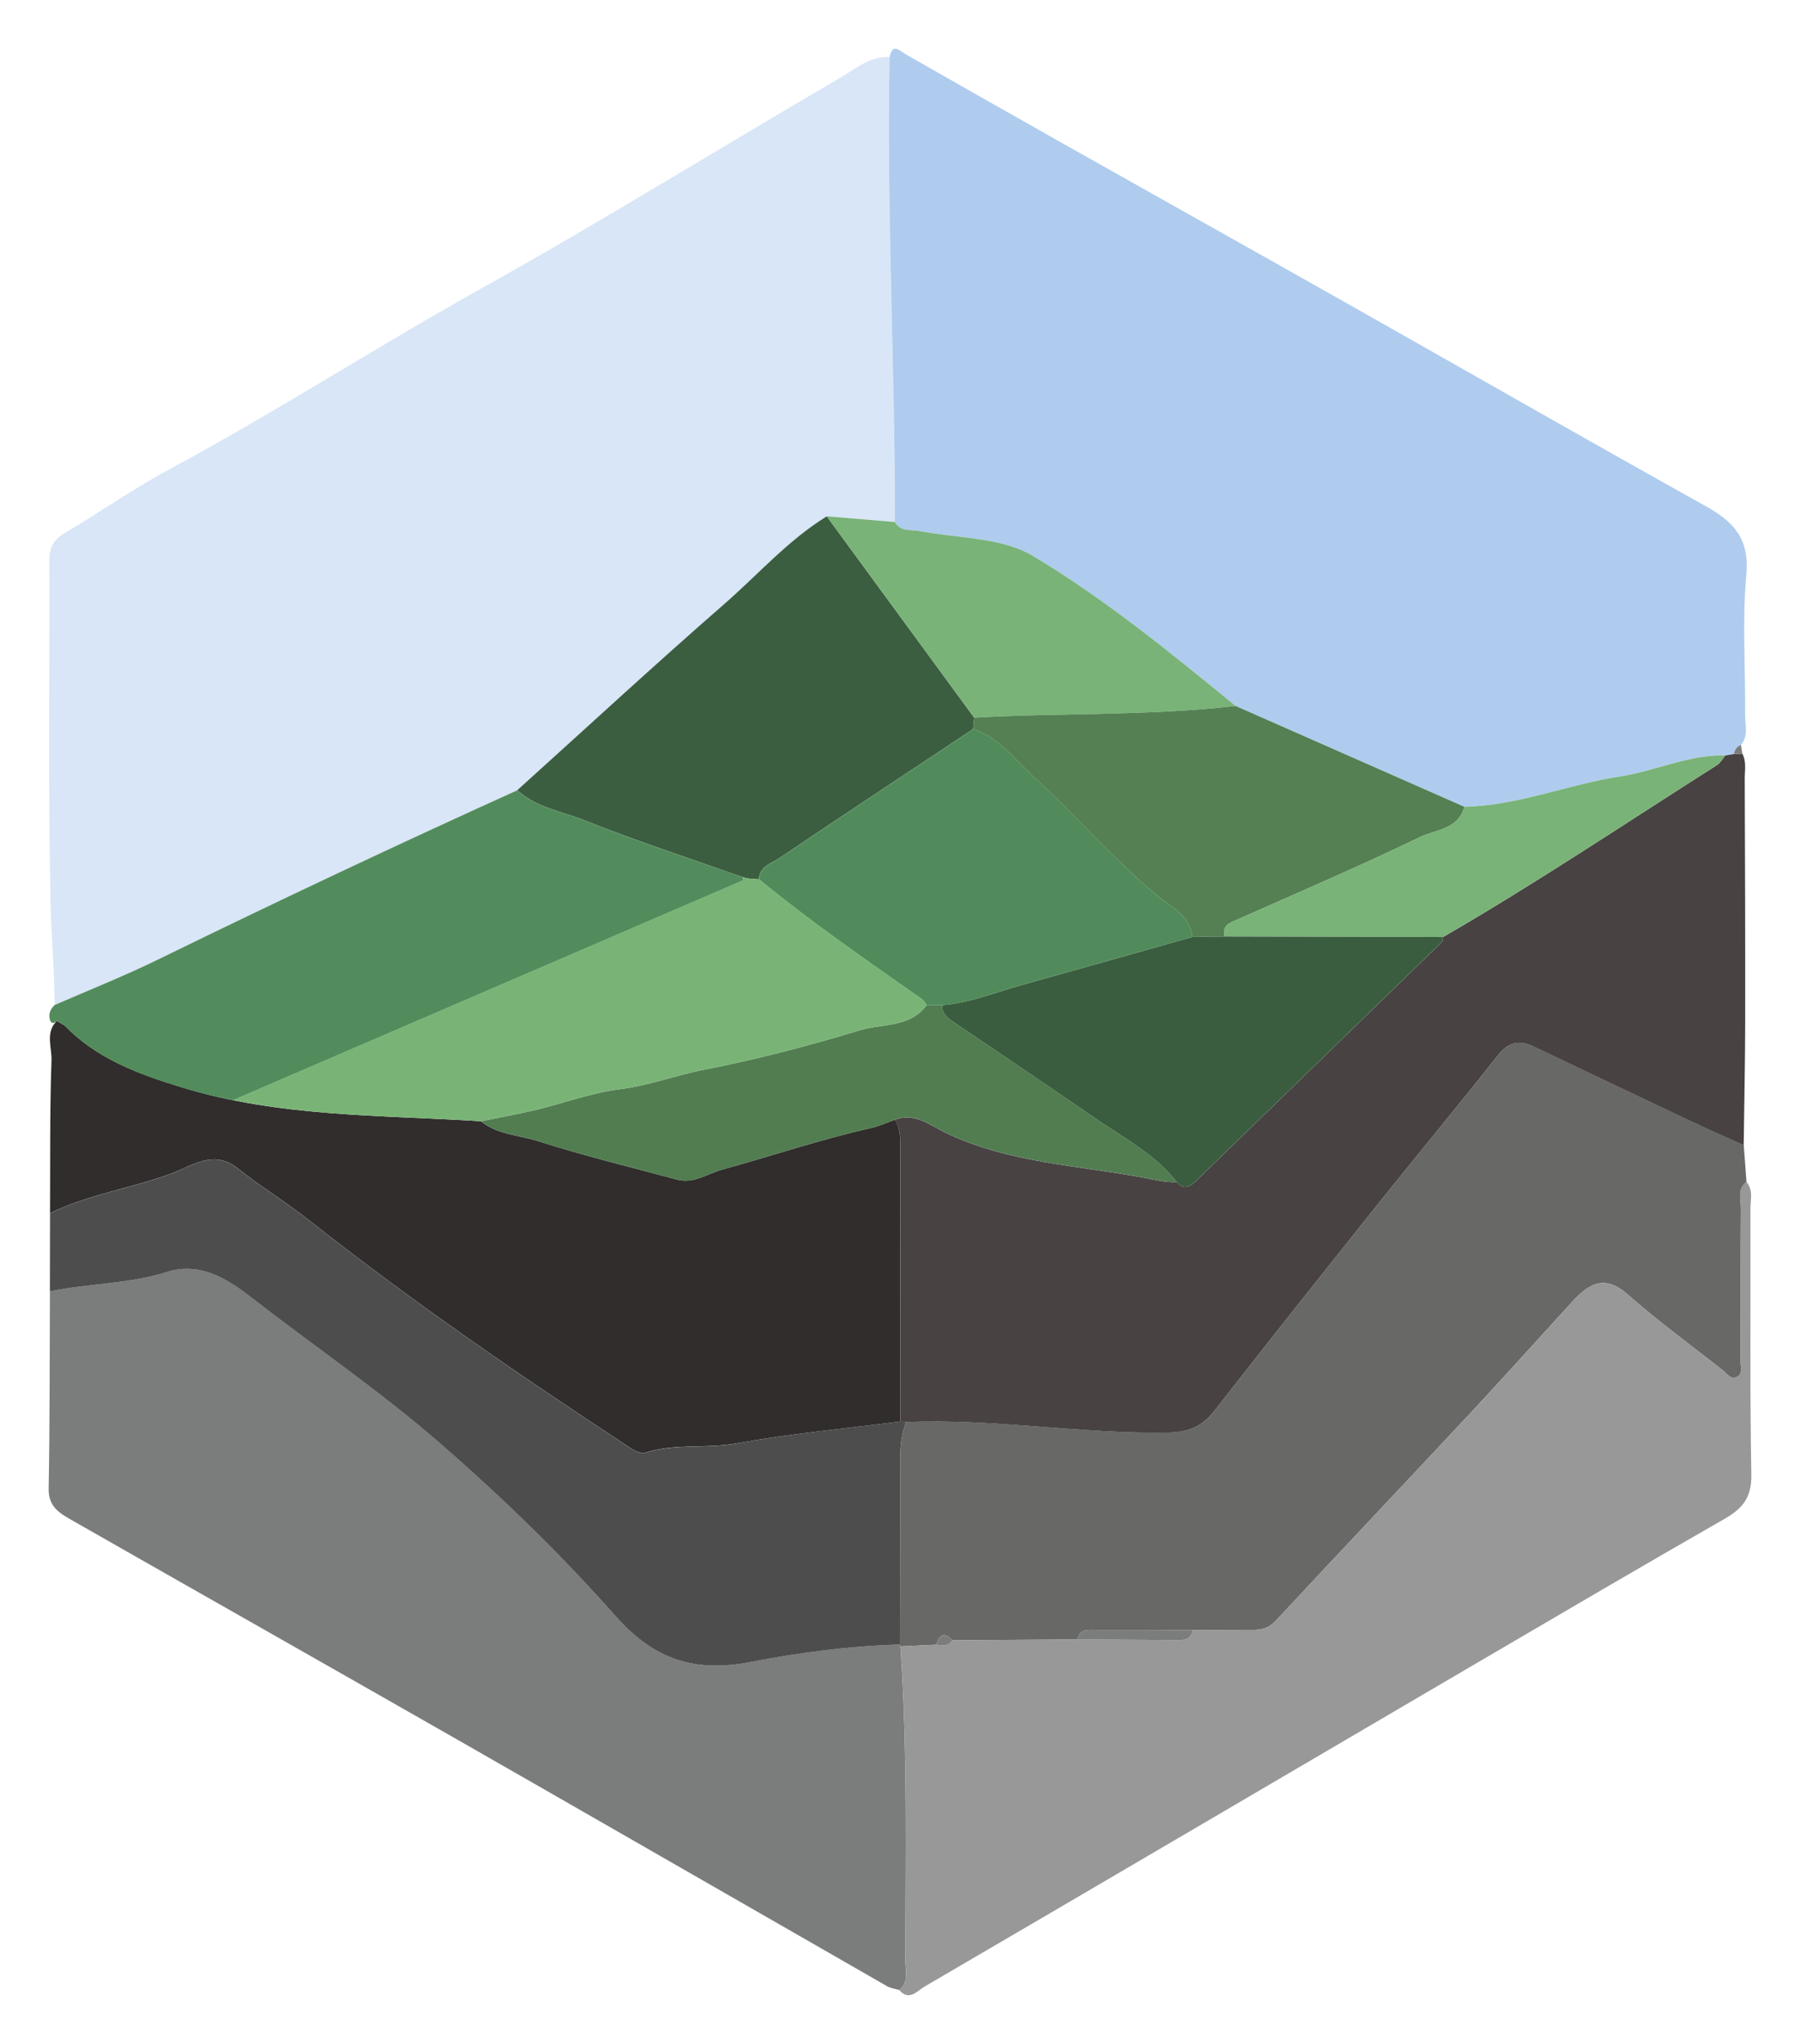
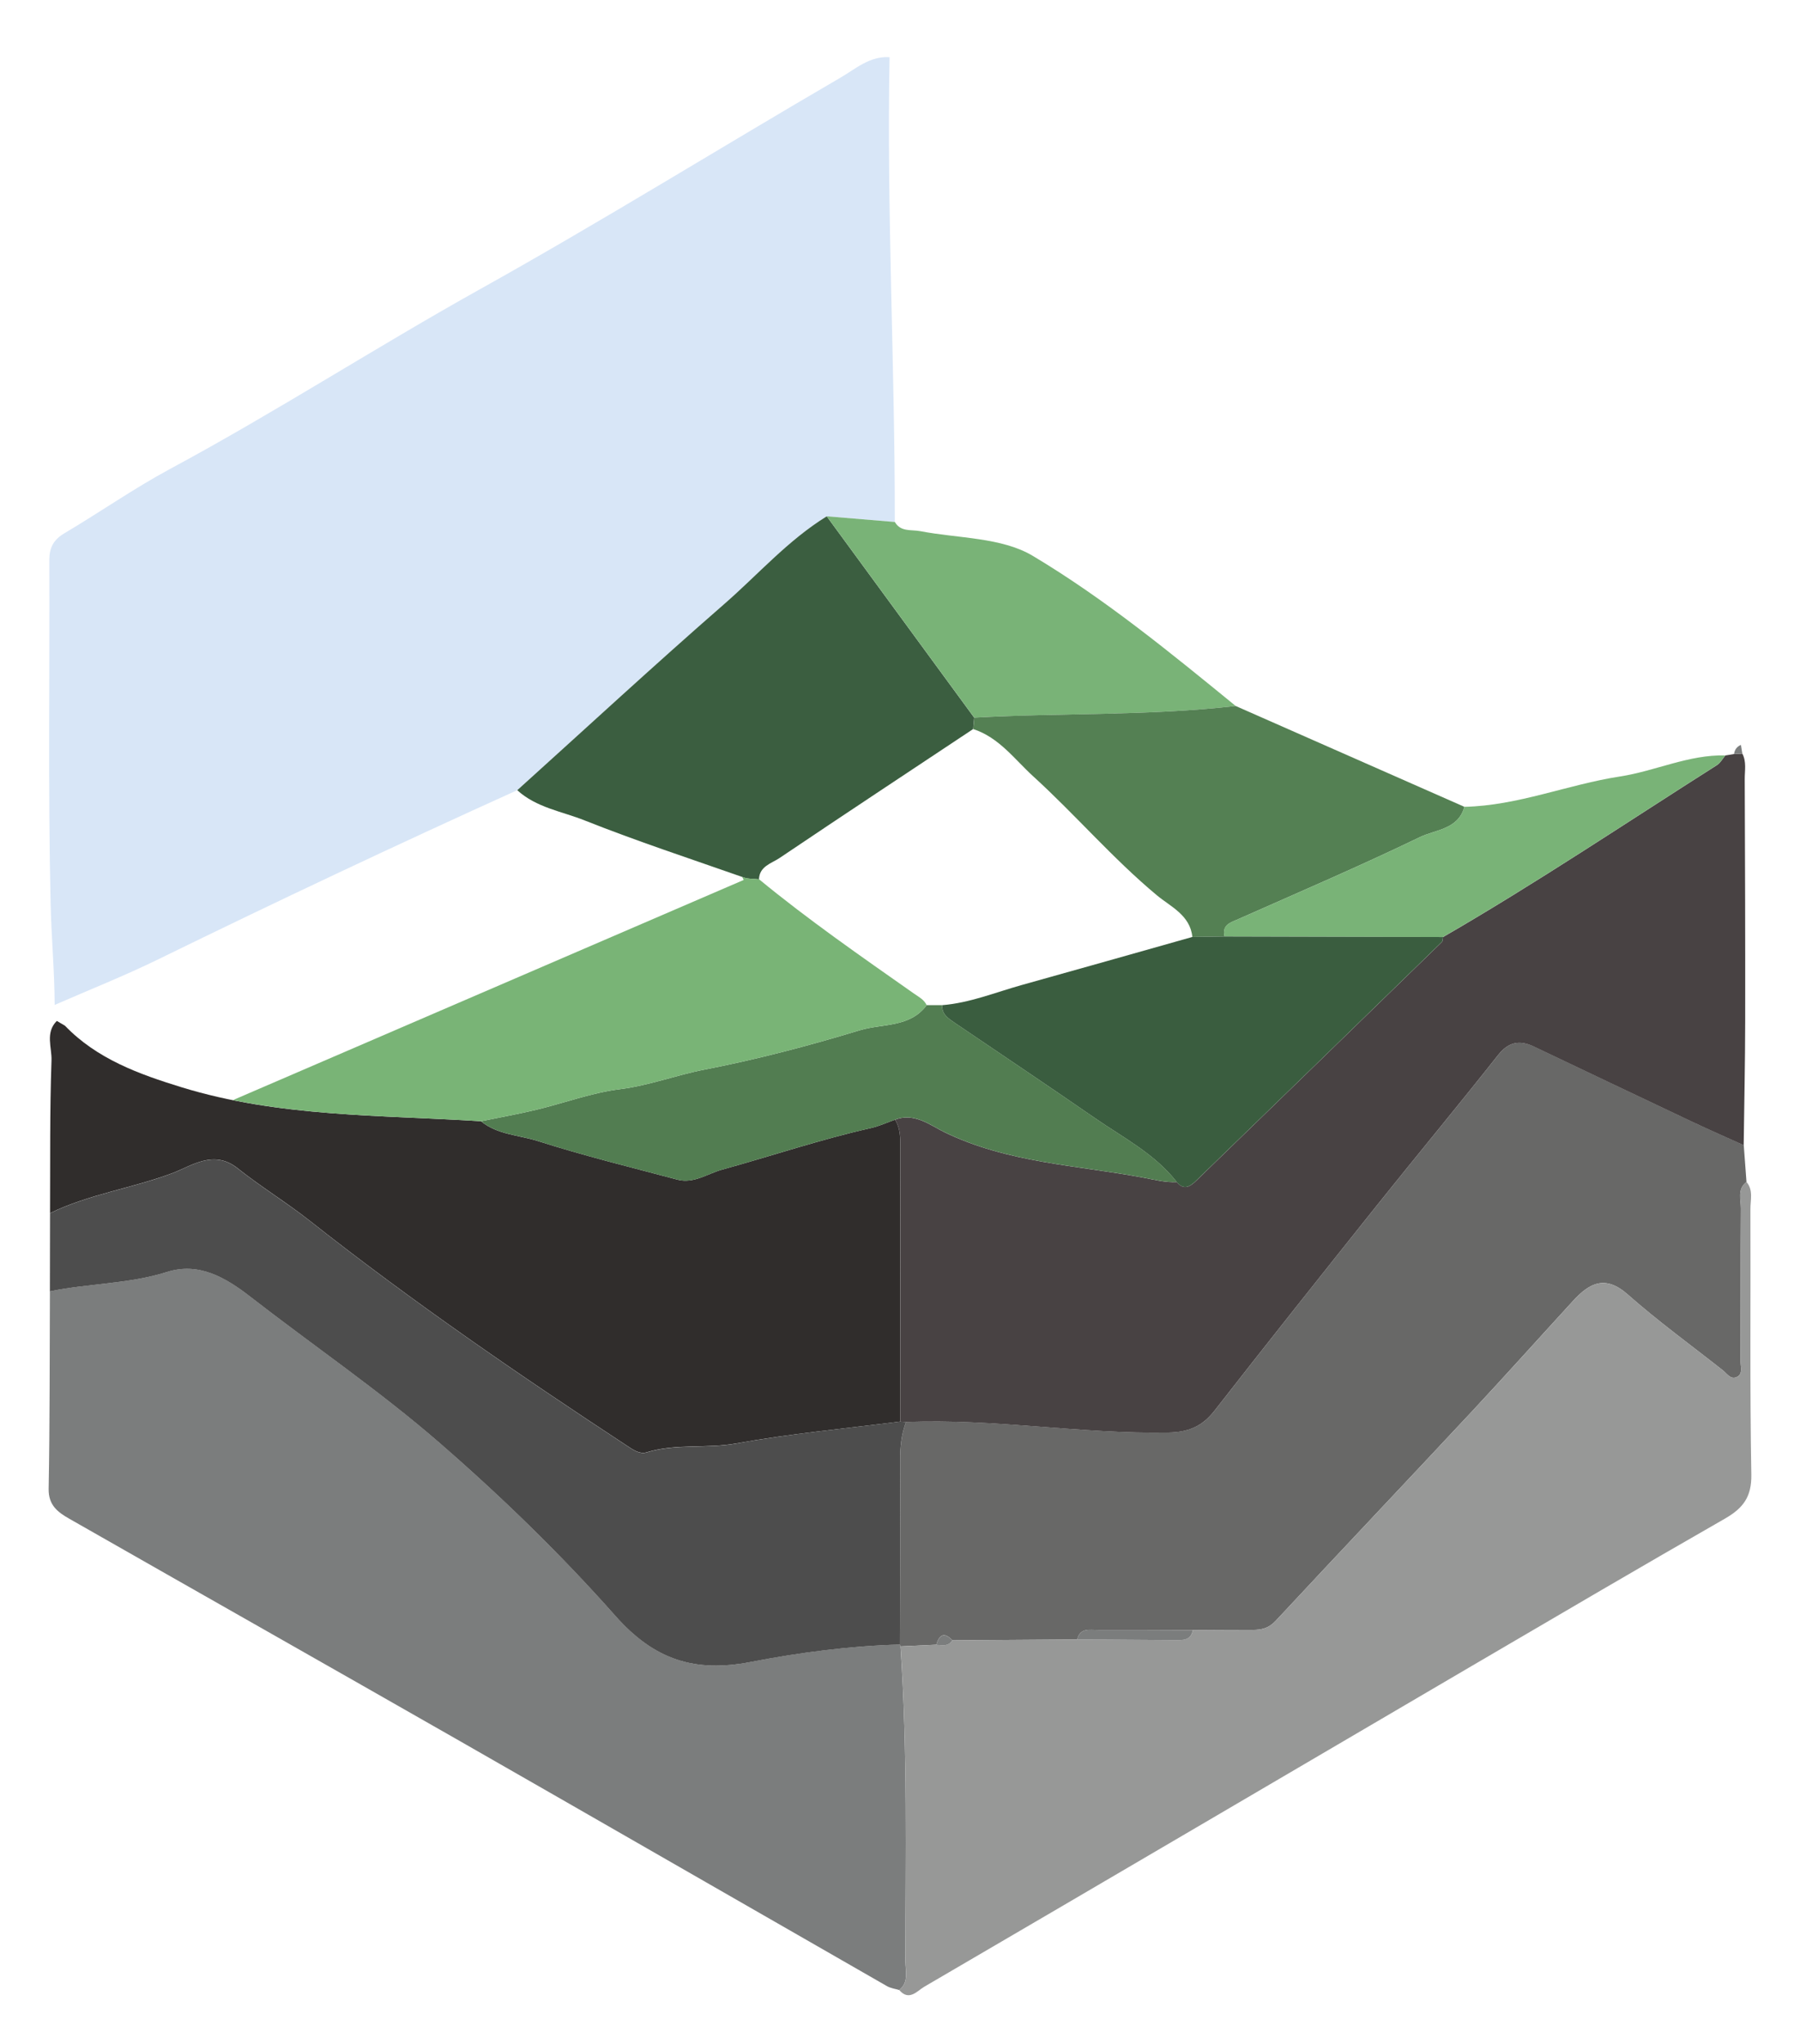
<svg xmlns="http://www.w3.org/2000/svg" width="74" height="84" viewBox="0 0 74 84" fill="none">
  <g filter="url(#filter0_d_39_2720)">
    <path d="M36.571 0.351C35.755 0.295 35.167 0.837 34.545 1.196C29.599 4.076 24.732 7.099 19.733 9.886C15.442 12.28 11.314 14.947 6.986 17.276C5.499 18.077 4.108 19.051 2.652 19.914C2.195 20.186 2.025 20.511 2.028 21.035C2.045 25.743 1.974 30.451 2.081 35.154C2.113 36.531 2.242 37.916 2.247 39.301C3.668 38.68 5.112 38.108 6.503 37.428C11.389 35.038 16.307 32.718 21.263 30.476C24.093 27.924 26.89 25.336 29.764 22.834C31.162 21.618 32.392 20.203 33.989 19.22C34.92 19.297 35.854 19.376 36.786 19.453C36.796 13.084 36.449 6.722 36.571 0.351Z" fill="#D8E6F7" />
-     <path d="M36.572 0.351C36.447 6.72 36.797 13.085 36.789 19.453C37.031 19.875 37.461 19.759 37.836 19.83C39.395 20.13 41.174 20.078 42.46 20.845C45.422 22.615 48.118 24.825 50.802 27.015C53.936 28.396 57.07 29.779 60.204 31.159C62.408 31.112 64.45 30.241 66.599 29.911C68.056 29.686 69.424 29.008 70.933 29.044C71.053 29.025 71.171 29.004 71.291 28.984C71.317 28.807 71.409 28.682 71.575 28.612C71.89 28.237 71.74 27.79 71.744 27.377C71.761 25.452 71.62 23.517 71.794 21.607C71.927 20.141 71.274 19.443 70.128 18.805C65.219 16.067 60.341 13.273 55.449 10.509C51.506 8.28 47.554 6.071 43.608 3.847C41.481 2.648 39.358 1.443 37.239 0.233C36.965 0.077 36.696 -0.257 36.572 0.351Z" fill="#AFCCEE" />
    <path d="M2.052 51.069C2.039 53.775 2.05 56.483 2 59.189C1.988 59.864 2.38 60.15 2.846 60.416C8.191 63.464 13.547 66.494 18.89 69.546C24.755 72.899 30.606 76.271 36.467 79.628C36.617 79.713 36.801 79.737 36.969 79.788C37.375 79.461 37.222 79.002 37.222 78.598C37.224 74.284 37.315 69.97 37.02 65.663L36.999 65.586C34.934 65.642 32.88 65.909 30.87 66.301C28.554 66.751 26.895 66.211 25.298 64.406C23.07 61.889 20.633 59.525 18.094 57.318C15.617 55.164 12.884 53.304 10.286 51.287C9.265 50.493 8.168 49.862 6.871 50.273C5.289 50.772 3.645 50.742 2.052 51.069Z" fill="#7B7D7D" />
    <path d="M71.8 46.575C71.764 46.072 71.725 45.567 71.688 45.064C70.984 44.745 70.278 44.437 69.58 44.107C67.408 43.079 65.24 42.045 63.07 41.014C62.479 40.733 62.024 40.81 61.586 41.365C59.944 43.443 58.251 45.481 56.598 47.551C54.361 50.35 52.133 53.154 49.93 55.978C49.424 56.627 48.863 56.858 48.028 56.873C44.424 56.939 40.852 56.288 37.248 56.44C37.059 56.945 37.005 57.466 37.008 58.007C37.018 60.533 37.003 63.06 36.999 65.586L37.02 65.663C37.512 65.639 38.004 65.618 38.495 65.594C38.615 65.17 38.824 65.068 39.156 65.415C40.867 65.402 42.578 65.389 44.287 65.378C44.405 64.888 44.804 64.991 45.139 64.989C46.438 64.984 47.739 64.993 49.037 64.997C49.857 64.993 50.677 64.984 51.497 64.986C51.864 64.986 52.158 64.92 52.442 64.616C55.119 61.739 57.823 58.889 60.505 56.016C61.908 54.511 63.282 52.978 64.673 51.461C65.343 50.731 65.993 50.382 66.921 51.204C68.166 52.304 69.518 53.285 70.826 54.316C70.989 54.445 71.13 54.683 71.356 54.61C71.673 54.507 71.558 54.19 71.558 53.963C71.566 51.865 71.555 49.765 71.57 47.667C71.573 47.297 71.412 46.873 71.8 46.575Z" fill="#686867" />
    <path d="M37.247 56.443C40.851 56.291 44.423 56.941 48.025 56.875C48.858 56.86 49.42 56.629 49.927 55.98C52.129 53.156 54.36 50.352 56.594 47.554C58.247 45.484 59.941 43.446 61.583 41.367C62.021 40.812 62.476 40.733 63.066 41.016C65.237 42.048 67.405 43.082 69.577 44.109C70.275 44.439 70.983 44.747 71.685 45.066C71.707 43.362 71.745 41.656 71.747 39.952C71.752 36.642 71.741 33.33 71.728 30.021C71.726 29.669 71.807 29.308 71.629 28.972C71.516 28.978 71.402 28.982 71.288 28.989C71.168 29.008 71.05 29.029 70.93 29.049C70.816 29.183 70.728 29.355 70.586 29.445C66.842 31.821 63.161 34.294 59.321 36.514C59.308 36.582 59.318 36.676 59.276 36.717C55.916 39.986 52.552 43.253 49.186 46.518C48.944 46.753 48.678 46.944 48.381 46.58C47.916 46.605 47.473 46.488 47.018 46.402C44.266 45.884 41.433 45.798 38.822 44.529C38.279 44.266 37.584 43.703 36.798 44.019C37.017 44.368 37.015 44.756 37.015 45.15C37.011 48.909 37.011 52.666 37.009 56.425C37.086 56.43 37.165 56.436 37.247 56.443Z" fill="#484243" />
    <path d="M71.799 46.575C71.411 46.873 71.574 47.297 71.572 47.667C71.557 49.765 71.567 51.865 71.559 53.963C71.559 54.19 71.675 54.507 71.357 54.61C71.13 54.683 70.99 54.445 70.827 54.316C69.52 53.285 68.167 52.304 66.922 51.204C65.995 50.384 65.344 50.731 64.675 51.461C63.284 52.978 61.912 54.511 60.506 56.016C57.825 58.889 55.12 61.739 52.443 64.616C52.162 64.918 51.866 64.986 51.499 64.986C50.679 64.986 49.859 64.993 49.039 64.997C48.959 65.43 48.627 65.408 48.304 65.406C46.965 65.397 45.628 65.387 44.288 65.378C42.577 65.391 40.867 65.404 39.158 65.415C38.99 65.667 38.741 65.624 38.497 65.594C38.005 65.618 37.514 65.639 37.022 65.663C37.314 69.972 37.224 74.286 37.224 78.598C37.224 79.002 37.376 79.46 36.97 79.788C37.374 80.261 37.713 79.818 37.992 79.655C45.578 75.228 53.15 70.777 60.729 66.337C64.114 64.355 67.498 62.368 70.902 60.42C71.649 59.992 72.016 59.534 71.999 58.602C71.934 54.969 71.975 51.337 71.962 47.701C71.956 47.327 72.093 46.916 71.799 46.575Z" fill="#979897" />
    <path d="M37.006 56.423C37.008 52.664 37.006 48.907 37.013 45.148C37.013 44.754 37.015 44.366 36.796 44.017C36.461 44.135 36.135 44.287 35.791 44.364C33.724 44.829 31.719 45.509 29.682 46.07C29.094 46.233 28.514 46.659 27.847 46.481C25.932 45.97 24.004 45.501 22.12 44.897C21.336 44.647 20.454 44.638 19.773 44.081C15.648 43.82 11.475 43.917 7.469 42.686C5.728 42.15 3.989 41.527 2.671 40.155C2.56 40.089 2.448 40.025 2.336 39.958C1.851 40.44 2.137 41.052 2.117 41.583C2.044 43.672 2.068 45.766 2.057 47.858C3.65 47.081 5.419 46.837 7.072 46.22C7.87 45.922 8.78 45.229 9.766 46.012C10.727 46.777 11.784 47.421 12.747 48.181C16.938 51.486 21.332 54.501 25.79 57.427C26.031 57.586 26.301 57.774 26.58 57.688C27.789 57.316 29.047 57.545 30.281 57.32C32.503 56.918 34.763 56.712 37.006 56.423Z" fill="#302D2C" />
    <path d="M37.006 56.423C34.763 56.712 32.503 56.918 30.281 57.324C29.047 57.549 27.789 57.322 26.58 57.693C26.299 57.778 26.031 57.59 25.79 57.431C21.332 54.505 16.938 51.489 12.748 48.185C11.784 47.425 10.727 46.781 9.766 46.017C8.778 45.231 7.87 45.925 7.072 46.224C5.419 46.841 3.65 47.085 2.057 47.862C2.055 48.932 2.053 50.001 2.051 51.071C3.646 50.743 5.29 50.773 6.87 50.275C8.167 49.864 9.263 50.495 10.285 51.289C12.883 53.306 15.615 55.166 18.093 57.32C20.632 59.527 23.068 61.891 25.297 64.408C26.894 66.213 28.553 66.752 30.869 66.303C32.879 65.913 34.933 65.644 36.998 65.588C37.002 63.062 37.017 60.536 37.006 58.009C37.004 57.468 37.056 56.95 37.247 56.442C37.165 56.436 37.086 56.429 37.006 56.423Z" fill="#4D4D4D" />
    <path d="M71.288 28.986C71.402 28.98 71.516 28.976 71.629 28.969C71.61 28.849 71.591 28.732 71.571 28.614C71.406 28.684 71.314 28.809 71.288 28.986Z" fill="#7B7D7D" />
-     <path d="M2.672 40.157C2.562 40.089 2.453 40.02 2.341 39.952L2.337 39.96C2.449 40.027 2.56 40.093 2.672 40.157Z" fill="#484243" />
    <path d="M21.265 30.476C22.051 31.194 23.103 31.346 24.036 31.718C26.185 32.572 28.39 33.296 30.573 34.062C30.768 34.131 30.991 34.116 31.202 34.139C31.221 33.6 31.715 33.486 32.043 33.266C34.688 31.485 37.35 29.727 40.007 27.963C40.022 27.807 40.035 27.65 40.05 27.494C38.03 24.737 36.008 21.979 33.988 19.22C32.391 20.205 31.161 21.618 29.764 22.834C26.893 25.336 24.094 27.924 21.265 30.476Z" fill="#3B5E40" />
    <path d="M33.99 19.22C36.01 21.977 38.033 24.735 40.053 27.494C43.633 27.295 47.229 27.426 50.801 27.015C48.117 24.825 45.423 22.615 42.459 20.845C41.175 20.078 39.394 20.13 37.835 19.83C37.459 19.757 37.032 19.873 36.788 19.453C35.856 19.376 34.924 19.297 33.99 19.22Z" fill="#79B377" />
    <path d="M50.801 27.015C47.229 27.426 43.633 27.293 40.053 27.494C40.04 27.651 40.025 27.807 40.01 27.963C41.072 28.308 41.708 29.205 42.48 29.909C44.217 31.491 45.745 33.283 47.559 34.794C48.113 35.257 48.929 35.606 49.019 36.507C49.461 36.501 49.901 36.494 50.344 36.488C50.228 35.995 50.599 35.914 50.928 35.766C53.415 34.662 55.918 33.591 58.368 32.407C59.012 32.095 59.952 32.09 60.203 31.159C57.069 29.778 53.935 28.398 50.801 27.015Z" fill="#548053" />
    <path d="M60.203 31.159C59.951 32.089 59.011 32.095 58.367 32.407C55.918 33.591 53.415 34.662 50.927 35.766C50.596 35.912 50.225 35.993 50.343 36.488C53.336 36.496 56.328 36.505 59.32 36.511C63.161 34.291 66.842 31.819 70.586 29.442C70.727 29.353 70.818 29.179 70.929 29.046C69.42 29.01 68.053 29.689 66.595 29.913C64.449 30.243 62.405 31.112 60.203 31.159Z" fill="#79B377" />
    <path d="M44.287 65.378C45.626 65.387 46.964 65.397 48.303 65.406C48.625 65.408 48.958 65.432 49.037 64.997C47.739 64.993 46.438 64.984 45.139 64.988C44.804 64.991 44.405 64.888 44.287 65.378Z" fill="#7B7D7D" />
    <path d="M38.495 65.597C38.74 65.626 38.989 65.669 39.156 65.417C38.823 65.07 38.615 65.173 38.495 65.597Z" fill="#7B7D7D" />
    <path d="M59.32 36.511C56.327 36.503 53.335 36.496 50.342 36.488C49.902 36.494 49.46 36.501 49.02 36.507C46.68 37.168 44.34 37.832 41.996 38.485C40.917 38.787 39.869 39.219 38.733 39.311C38.714 39.697 38.998 39.864 39.262 40.046C41.178 41.345 43.102 42.632 45.006 43.948C46.18 44.76 47.474 45.421 48.378 46.58C48.677 46.943 48.941 46.753 49.183 46.517C52.549 43.253 55.913 39.988 59.272 36.717C59.317 36.676 59.307 36.582 59.32 36.511Z" fill="#3A5D3F" />
    <path d="M48.379 46.577C47.475 45.419 46.181 44.758 45.007 43.946C43.103 42.63 41.177 41.343 39.263 40.044C38.996 39.864 38.715 39.695 38.734 39.309C38.522 39.309 38.309 39.309 38.097 39.309C37.41 40.241 36.276 40.061 35.351 40.341C33.252 40.979 31.12 41.54 28.967 41.958C27.797 42.184 26.688 42.613 25.492 42.763C24.326 42.908 23.195 43.334 22.044 43.61C21.293 43.79 20.533 43.925 19.775 44.081C20.454 44.638 21.338 44.644 22.122 44.897C24.006 45.503 25.934 45.972 27.849 46.481C28.517 46.659 29.096 46.233 29.684 46.07C31.721 45.507 33.726 44.828 35.794 44.364C36.137 44.287 36.463 44.135 36.798 44.017C37.586 43.7 38.279 44.263 38.822 44.526C41.431 45.796 44.266 45.882 47.018 46.4C47.471 46.485 47.913 46.603 48.379 46.577Z" fill="#527D51" />
-     <path d="M38.097 39.312C38.31 39.312 38.522 39.312 38.735 39.312C39.868 39.222 40.916 38.787 41.998 38.485C44.342 37.832 46.679 37.167 49.021 36.507C48.933 35.606 48.115 35.257 47.562 34.795C45.748 33.283 44.219 31.489 42.483 29.909C41.71 29.205 41.075 28.308 40.012 27.963C37.355 29.727 34.693 31.485 32.048 33.266C31.72 33.486 31.224 33.602 31.207 34.139C33.239 35.814 35.405 37.312 37.558 38.826C37.76 38.969 37.981 39.076 38.097 39.312Z" fill="#528B5B" />
    <path d="M30.513 34.039C30.534 34.045 30.556 34.054 30.577 34.06C30.773 34.129 30.996 34.114 31.206 34.137C33.239 35.811 35.405 37.31 37.558 38.823C37.762 38.967 37.983 39.074 38.097 39.309C37.41 40.241 36.276 40.061 35.351 40.341C33.252 40.979 31.12 41.54 28.967 41.958C27.797 42.184 26.688 42.613 25.492 42.763C24.326 42.908 23.195 43.334 22.044 43.61C21.293 43.79 20.533 43.925 19.775 44.081C16.367 43.867 12.923 43.891 9.573 43.214L30.573 34.165L30.513 34.039Z" fill="#79B476" />
-     <path d="M2.672 40.157C2.563 40.089 2.453 40.02 2.342 39.952C2.234 40.057 2.11 40.097 2.056 39.922C1.983 39.684 2.065 39.47 2.249 39.303C3.671 38.682 5.115 38.111 6.506 37.43C11.392 35.041 16.31 32.72 21.266 30.479C22.052 31.196 23.104 31.348 24.038 31.72C26.167 32.568 28.348 33.285 30.512 34.041L30.57 34.169L9.569 43.218C8.865 43.075 8.163 42.904 7.468 42.692C5.729 42.155 3.99 41.532 2.672 40.157Z" fill="#538C5C" />
  </g>
  <defs>
    <filter id="filter0_d_39_2720" x="0" y="3.05176e-05" width="73.999" height="84" filterUnits="userSpaceOnUse" color-interpolation-filters="sRGB">
      <feFlood flood-opacity="0" result="BackgroundImageFix" />
      <feColorMatrix in="SourceAlpha" type="matrix" values="0 0 0 0 0 0 0 0 0 0 0 0 0 0 0 0 0 0 127 0" result="hardAlpha" />
      <feOffset dy="2" />
      <feGaussianBlur stdDeviation="1" />
      <feComposite in2="hardAlpha" operator="out" />
      <feColorMatrix type="matrix" values="0 0 0 0 0 0 0 0 0 0 0 0 0 0 0 0 0 0 0.25 0" />
      <feBlend mode="normal" in2="BackgroundImageFix" result="effect1_dropShadow_39_2720" />
      <feBlend mode="normal" in="SourceGraphic" in2="effect1_dropShadow_39_2720" result="shape" />
    </filter>
  </defs>
</svg>